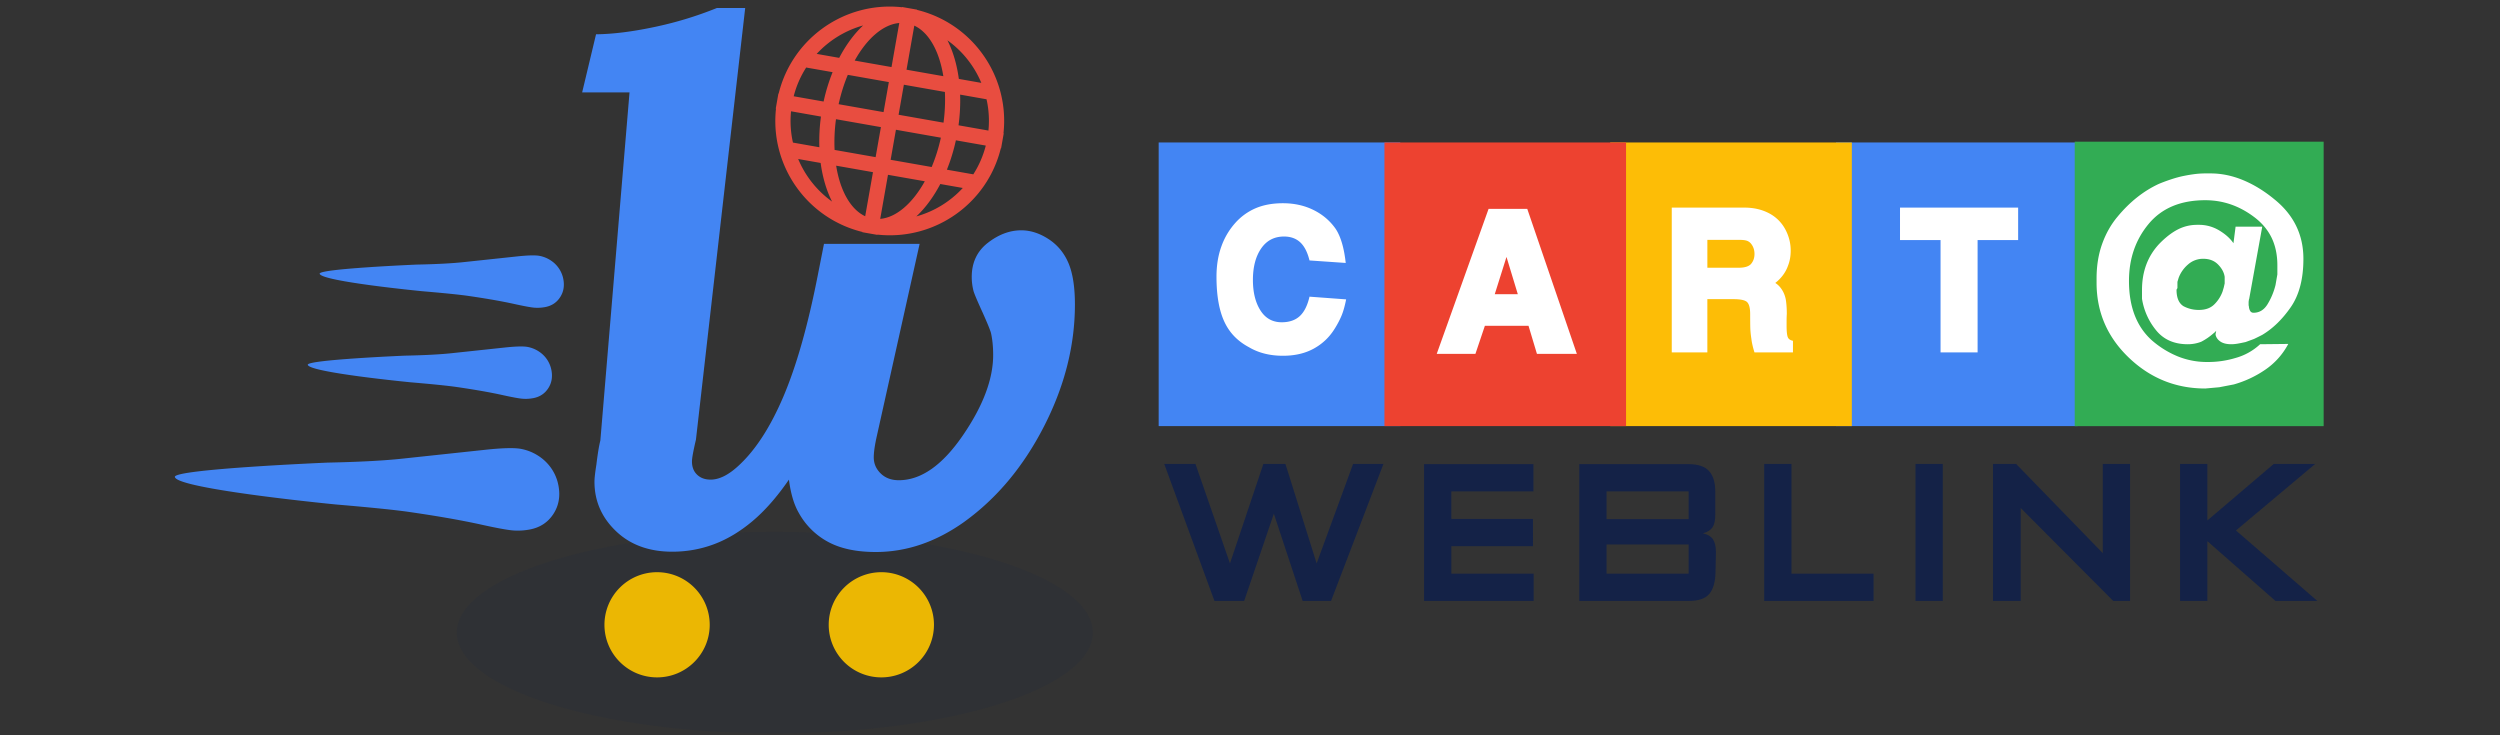
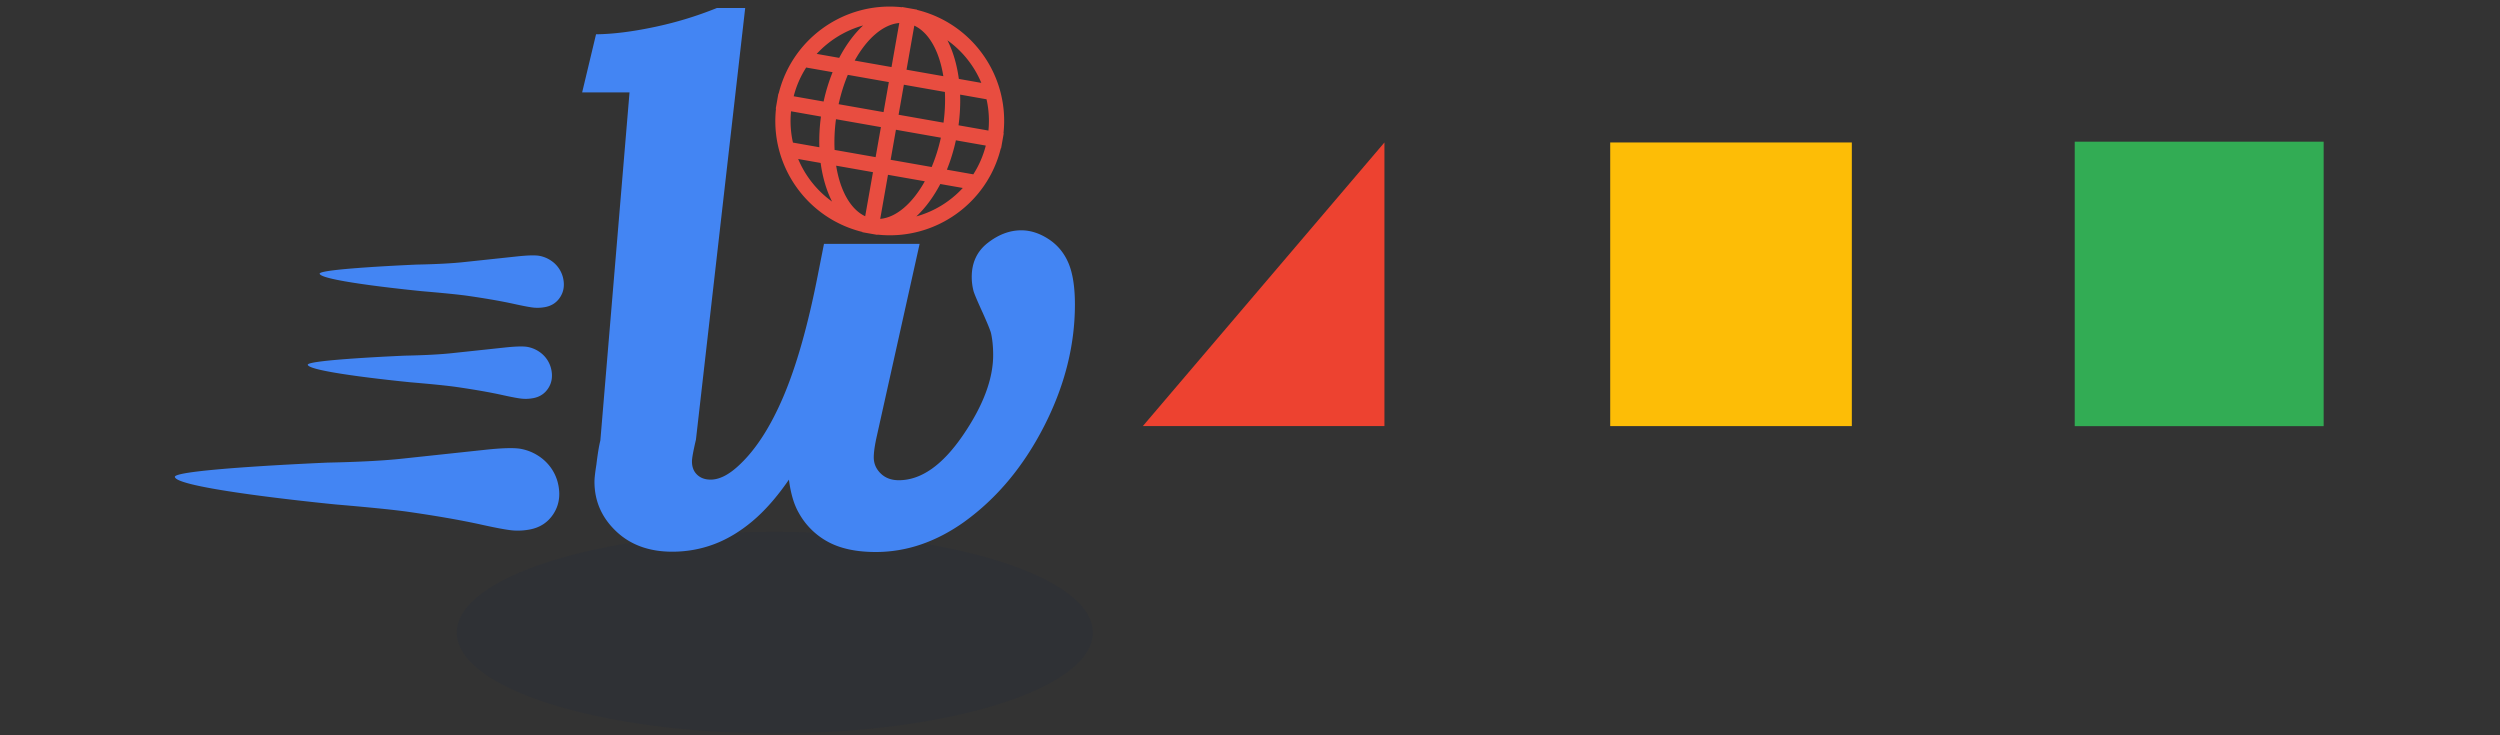
<svg xmlns="http://www.w3.org/2000/svg" xml:space="preserve" width="255" height="75">
  <rect width="100%" height="100%" fill="#333333" stroke="none" />
-   <path fill="#4385F3" fill-rule="evenodd" d="M118.184 43.462h24.644v-28.93h-24.644v28.93zm69.087-28.93v28.93h24.645v-28.93h-24.645z" clip-rule="evenodd" />
  <path fill="#FDBD06" fill-rule="evenodd" d="M164.242 14.532h24.645v28.93h-24.645z" clip-rule="evenodd" />
-   <path fill="#ED4230" fill-rule="evenodd" d="M141.213 14.532h24.645v28.93h-24.645z" clip-rule="evenodd" />
+   <path fill="#ED4230" fill-rule="evenodd" d="M141.213 14.532v28.93h-24.645z" clip-rule="evenodd" />
  <path fill="#32AC54" fill-rule="evenodd" d="M211.622 14.452h25.39v29.015h-25.39z" clip-rule="evenodd" />
-   <path fill="#FFF" fill-rule="evenodd" d="M182.338 34.346c-.07-.219-.105-.584-.105-1.093v-.584c0-.205.008-.421.021-.647 0-.48-.025-.905-.074-1.273a2.88 2.88 0 0 0-.283-.955c-.21-.41-.482-.722-.818-.934.294-.227.553-.488.777-.786.223-.297.398-.622.523-.976.183-.467.273-.977.273-1.528 0-.765-.182-1.485-.546-2.165a3.936 3.936 0 0 0-1.554-1.592c-.756-.424-1.63-.637-2.623-.637h-7.41v14.772h3.631v-5.434h2.666c.728 0 1.193.103 1.396.308s.305.612.305 1.221c0 .425.003.842.01 1.252.007.411.045.835.115 1.273.043.382.147.842.315 1.38h3.925V34.76c-.292-.057-.475-.195-.544-.414zm-3.758-7.397c-.238.24-.65.36-1.238.36h-3.191v-2.844h3.232c.322 0 .57.025.746.074.174.05.325.145.451.286.252.298.378.658.378 1.083 0 .411-.126.758-.378 1.041zm-46.006 5.295c-.455.418-1.067.627-1.837.627-.938 0-1.662-.403-2.173-1.21s-.766-1.84-.766-3.1c0-1.329.28-2.401.84-3.215.559-.813 1.336-1.221 2.33-1.221.672 0 1.221.194 1.647.584.427.389.745 1.008.955 1.856l3.694.255c-.168-1.542-.511-2.702-1.028-3.48-.574-.82-1.326-1.461-2.257-1.921s-1.97-.69-3.117-.69c-1.05 0-1.971.167-2.761.5a5.88 5.88 0 0 0-2.099 1.507 7.195 7.195 0 0 0-1.417 2.388c-.335.92-.503 1.952-.503 3.099 0 1.981.287 3.552.86 4.712.518 1.061 1.336 1.889 2.456 2.483.979.58 2.134.87 3.464.87 1.203 0 2.246-.24 3.128-.722s1.588-1.146 2.12-1.995c.279-.438.514-.877.703-1.316.189-.438.354-1.012.493-1.719l-3.736-.276c-.209.906-.541 1.567-.996 1.984zm19.262-10.941-5.291 14.794h3.947l.965-2.865h4.451l.86 2.865h4.072l-5.06-14.794h-3.944zm.629 8.703 1.197-3.8 1.154 3.8h-2.351zm41.336-5.519h4.135v11.461h3.779V24.487h4.135v-3.312h-12.049v3.312zm32.189 9.575v.095c.062.276.227.504.494.685.268.18.639.27 1.111.27.206 0 .428-.021.664-.063.237-.042.5-.096.789-.159.35-.127.637-.232.864-.317.31-.148.587-.286.834-.414 1.07-.636 2.039-1.573 2.903-2.813.865-1.24 1.298-2.889 1.298-4.944 0-2.459-.987-4.483-2.961-6.073-1.028-.848-2.093-1.5-3.192-1.956-1.101-.455-2.205-.684-3.316-.684h-.524c-.349 0-.699.021-1.049.063-.349.043-.735.106-1.156.191-.422.085-.868.207-1.342.365-.473.159-.884.313-1.233.462-1.543.721-2.931 1.822-4.164 3.307-.68.806-1.209 1.738-1.589 2.798s-.57 2.236-.57 3.529v.445c0 2.988 1.097 5.532 3.29 7.631s4.793 3.148 7.799 3.148l1.422-.128 1.482-.286a10.886 10.886 0 0 0 3.197-1.494 7.3 7.3 0 0 0 2.363-2.639l-2.873.031a6.02 6.02 0 0 1-2.502 1.399 9.652 9.652 0 0 1-2.873.413 7.905 7.905 0 0 1-3.059-.588 9.517 9.517 0 0 1-2.625-1.638c-1.545-1.399-2.316-3.413-2.316-6.041 0-2.269.668-4.208 2.008-5.819 1.338-1.61 3.264-2.416 5.775-2.416 1.792 0 3.439.562 4.943 1.685.803.594 1.404 1.299 1.807 2.114.401.816.602 1.766.602 2.846v.923l-.188 1.081a6.987 6.987 0 0 1-.821 1.972c-.357.572-.831.858-1.42.858a.376.376 0 0 1-.363-.223.943.943 0 0 1-.11-.414l-.03-.127v-.35l.03-.223.031-.096 1.328-7.345h-2.718l-.217 1.686c-.33-.487-.814-.922-1.451-1.304a3.96 3.96 0 0 0-2.07-.572h-.186c-.699 0-1.359.158-1.977.477s-1.246.806-1.885 1.463c-1.174 1.251-1.76 2.819-1.76 4.706v.89a6.694 6.694 0 0 0 1.432 3.212c.769.954 1.849 1.431 3.239 1.431a3.73 3.73 0 0 0 1.37-.254 6.125 6.125 0 0 0 1.215-.827l.156-.127.155-.159-.03.159-.031.158zm-.108-3.038c-.382.393-.911.589-1.591.589a3.268 3.268 0 0 1-1.575-.382c-.474-.297-.71-.858-.71-1.686l.092-.159v-.636l.125-.413a3.31 3.31 0 0 1 .947-1.352 2.3 2.3 0 0 1 1.57-.588c.622 0 1.125.196 1.508.588.383.393.606.812.669 1.256v.668l-.093.413-.123.414a3.534 3.534 0 0 1-.819 1.288z" clip-rule="evenodd" />
-   <path fill="#142247" fill-rule="evenodd" d="m134.298 57.469-3.185-10.147h-2.249l-3.407 10.147-3.519-10.147h-3.184l5.122 13.976h3.028l3.029-8.901 2.939 8.901h2.895l5.345-13.976h-3.096l-3.718 10.147zm13.739-1.758h8.328V52.93h-8.328v-2.805h8.373v-2.781h-11.156v13.953h11.178v-2.782h-8.395v-2.804zm25.664-1.313c.471-.134.798-.34.982-.621.184-.281.275-.71.275-1.287v-2.352c0-.932-.213-1.63-.641-2.096-.427-.466-1.119-.699-2.076-.699h-11.156v13.953h11.156c1.017 0 1.724-.245 2.121-.734.398-.49.604-1.225.619-2.203l.044-2.025c0-.593-.104-1.038-.31-1.335-.205-.297-.543-.497-1.014-.601zm-1.459 4.117h-8.373v-2.981h8.373v2.981zm0-5.564h-8.373v-2.826h8.373v2.826zm10.488-5.63h-2.783v13.976h11.156v-2.782h-8.373V47.321zm12.649 13.976h2.783V47.321h-2.783v13.976zm19.106-4.874-8.841-9.102h-2.36v13.976h2.828v-9.479l9.438 9.479h1.718V47.321h-2.783v9.102zm13.583-2.315 8.084-6.787h-4.23l-6.77 5.764v-5.764h-2.784v13.976h2.784v-6.098l6.947 6.098h4.275l-8.306-7.189z" clip-rule="evenodd" />
  <ellipse cx="79.031" cy="64.525" fill="#122248" fill-rule="evenodd" clip-rule="evenodd" opacity=".102" rx="32.437" ry="10.278" />
  <path fill="#4385F3" fill-rule="evenodd" d="M108.979 26.825c-.441-1.033-1.119-1.848-2.031-2.441s-1.841-.892-2.785-.892c-1.169 0-2.303.425-3.4 1.274-1.098.851-1.646 2.013-1.646 3.486 0 .491.062.973.185 1.443.082.287.39 1.014.923 2.181.513 1.147.8 1.854.862 2.119.143.656.215 1.394.215 2.212 0 2.478-1.041 5.227-3.121 8.247-2.08 3.02-4.248 4.529-6.504 4.529-.759 0-1.375-.229-1.846-.69-.472-.46-.708-1.008-.708-1.644 0-.512.102-1.229.308-2.149l4.37-19.625h-9.755l-.662 3.348c-.993 5.037-2.152 9.111-3.477 12.224-1.325 3.112-2.843 5.456-4.553 7.033-1.03.962-1.987 1.442-2.87 1.442-.57 0-1.03-.167-1.38-.502s-.524-.786-.524-1.35c0-.335.135-1.076.405-2.222L76.01.813h-2.879a37.43 37.43 0 0 1-6.393 1.944c-2.238.474-4.218.721-5.942.741L59.38 9.423h4.832l-2.976 35.51c-.133.512-.267 1.32-.4 2.425-.134.839-.2 1.432-.2 1.779 0 1.96.73 3.64 2.192 5.038 1.461 1.398 3.375 2.098 5.742 2.098 1.471 0 2.883-.251 4.235-.754 1.352-.502 2.665-1.286 3.937-2.352s2.515-2.48 3.729-4.244c.179 1.395.507 2.513.984 3.353a7.433 7.433 0 0 0 2.983 2.982c1.272.696 2.903 1.046 4.892 1.046 3.122 0 6.114-1.014 8.978-3.042 3.34-2.396 6.064-5.647 8.172-9.754s3.162-8.259 3.162-12.458c-.001-1.782-.222-3.191-.663-4.225zM41.823 38.989c2.21.188 3.771.347 4.68.474 1.882.272 3.45.547 4.704.823 1.039.23 1.74.359 2.104.386.364.027.731.006 1.101-.066.653-.127 1.156-.461 1.508-1.002.352-.54.459-1.16.323-1.861a2.915 2.915 0 0 0-1.275-1.889 3.117 3.117 0 0 0-1.138-.464c-.415-.081-1.166-.065-2.255.048l-5.362.573c-1.193.134-2.833.223-4.919.266 0 0-10 .421-9.901.932.153.783 10.43 1.78 10.43 1.78zm14.449 8.839a4.633 4.633 0 0 0-1.323-1.308 4.91 4.91 0 0 0-1.792-.73c-.652-.129-1.835-.103-3.55.076l-8.44.902c-1.879.211-4.46.35-7.745.418 0 0-15.743.662-15.586 1.466.241 1.235 16.419 2.804 16.419 2.804 3.479.297 5.936.546 7.368.747 2.963.428 5.431.859 7.405 1.295 1.634.362 2.738.565 3.312.608a6.494 6.494 0 0 0 1.732-.105c1.029-.201 1.821-.727 2.375-1.577s.724-1.827.508-2.93a4.537 4.537 0 0 0-.683-1.666zm.749-20.432a2.922 2.922 0 0 0-.841-.831 3.128 3.128 0 0 0-1.138-.464c-.415-.082-1.166-.065-2.255.049l-5.361.572c-1.194.135-2.833.224-4.92.266 0 0-10 .422-9.901.932.153.785 10.43 1.781 10.43 1.781 2.21.188 3.771.347 4.68.474 1.882.272 3.451.547 4.705.823 1.038.23 1.739.359 2.104.387a4.18 4.18 0 0 0 1.101-.067c.654-.128 1.156-.461 1.508-1.002.352-.54.459-1.16.323-1.861a2.898 2.898 0 0 0-.435-1.059z" clip-rule="evenodd" />
-   <path fill="#EBB703" fill-rule="evenodd" d="M67.023 58.364a5.367 5.367 0 0 0-5.369 5.365c0 2.962 2.404 5.364 5.369 5.364s5.368-2.402 5.368-5.364a5.367 5.367 0 0 0-5.368-5.365zm22.874 0a5.367 5.367 0 0 0-5.369 5.365 5.366 5.366 0 0 0 5.369 5.364 5.366 5.366 0 0 0 5.368-5.364 5.366 5.366 0 0 0-5.368-5.365z" clip-rule="evenodd" />
  <path fill="#E84D40" fill-rule="evenodd" d="m93.541 1.011.005-.026-.767-.135-.766-.135-.005.025C86.205.107 80.81 3.883 79.422 9.551l-.026-.006-.135.767-.135.766.026.005c-.634 5.8 3.144 11.189 8.815 12.577l-.005.027 1.532.27.005-.027c5.804.634 11.198-3.141 12.586-8.809l.027.005.27-1.531-.027-.005c.635-5.801-3.143-11.192-8.814-12.579zm6.554 7.443-2.293-.404c-.201-1.484-.597-2.825-1.166-3.939a10.16 10.16 0 0 1 3.459 4.343zm-6.837-5.839c1.5.697 2.56 2.627 2.962 5.156l-3.755-.661.793-4.495zm-1.063 6.027 4.185.737a17.51 17.51 0 0 1-.142 3.133l-4.583-.807.54-3.063zm3.773 5.401a17.359 17.359 0 0 1-.938 2.993l-4.185-.737.54-3.063 4.583.807zM91.726 2.346l-.792 4.495-3.755-.662c1.243-2.24 2.898-3.692 4.547-3.833zm-1.063 6.026-.541 3.063-4.582-.807c.235-1.07.553-2.077.937-2.993l4.186.737zm-2.624-5.776c-.914.854-1.745 1.979-2.44 3.306l-2.296-.405a10.174 10.174 0 0 1 4.736-2.901zm-7.352 8.756 3.051.538a18.613 18.613 0 0 0-.163 3.129l-2.694-.475a9.987 9.987 0 0 1-.194-3.192zm.726 4.865 2.294.404c.2 1.484.597 2.825 1.165 3.939a10.153 10.153 0 0 1-3.459-4.343zm2.595-5.86-3.051-.537c.271-1.063.708-2.05 1.274-2.933l2.694.474a18.638 18.638 0 0 0-.917 2.996zm4.242 11.699c-1.501-.697-2.56-2.628-2.962-5.156l3.755.661-.793 4.495zm1.063-6.028-4.185-.736a17.417 17.417 0 0 1 .143-3.133l4.582.807-.54 3.062zm.469 6.297.793-4.495 3.755.661c-1.244 2.239-2.899 3.692-4.548 3.834zm3.686-.251c.914-.854 1.747-1.978 2.443-3.305l2.293.404a10.148 10.148 0 0 1-4.736 2.901zm5.809-4.291-2.694-.475c.375-.931.687-1.935.917-2.995l3.05.536a10.013 10.013 0 0 1-1.273 2.934zm1.543-4.465-3.05-.537c.146-1.074.197-2.125.163-3.13l2.694.476a9.98 9.98 0 0 1 .193 3.191z" clip-rule="evenodd" />
</svg>